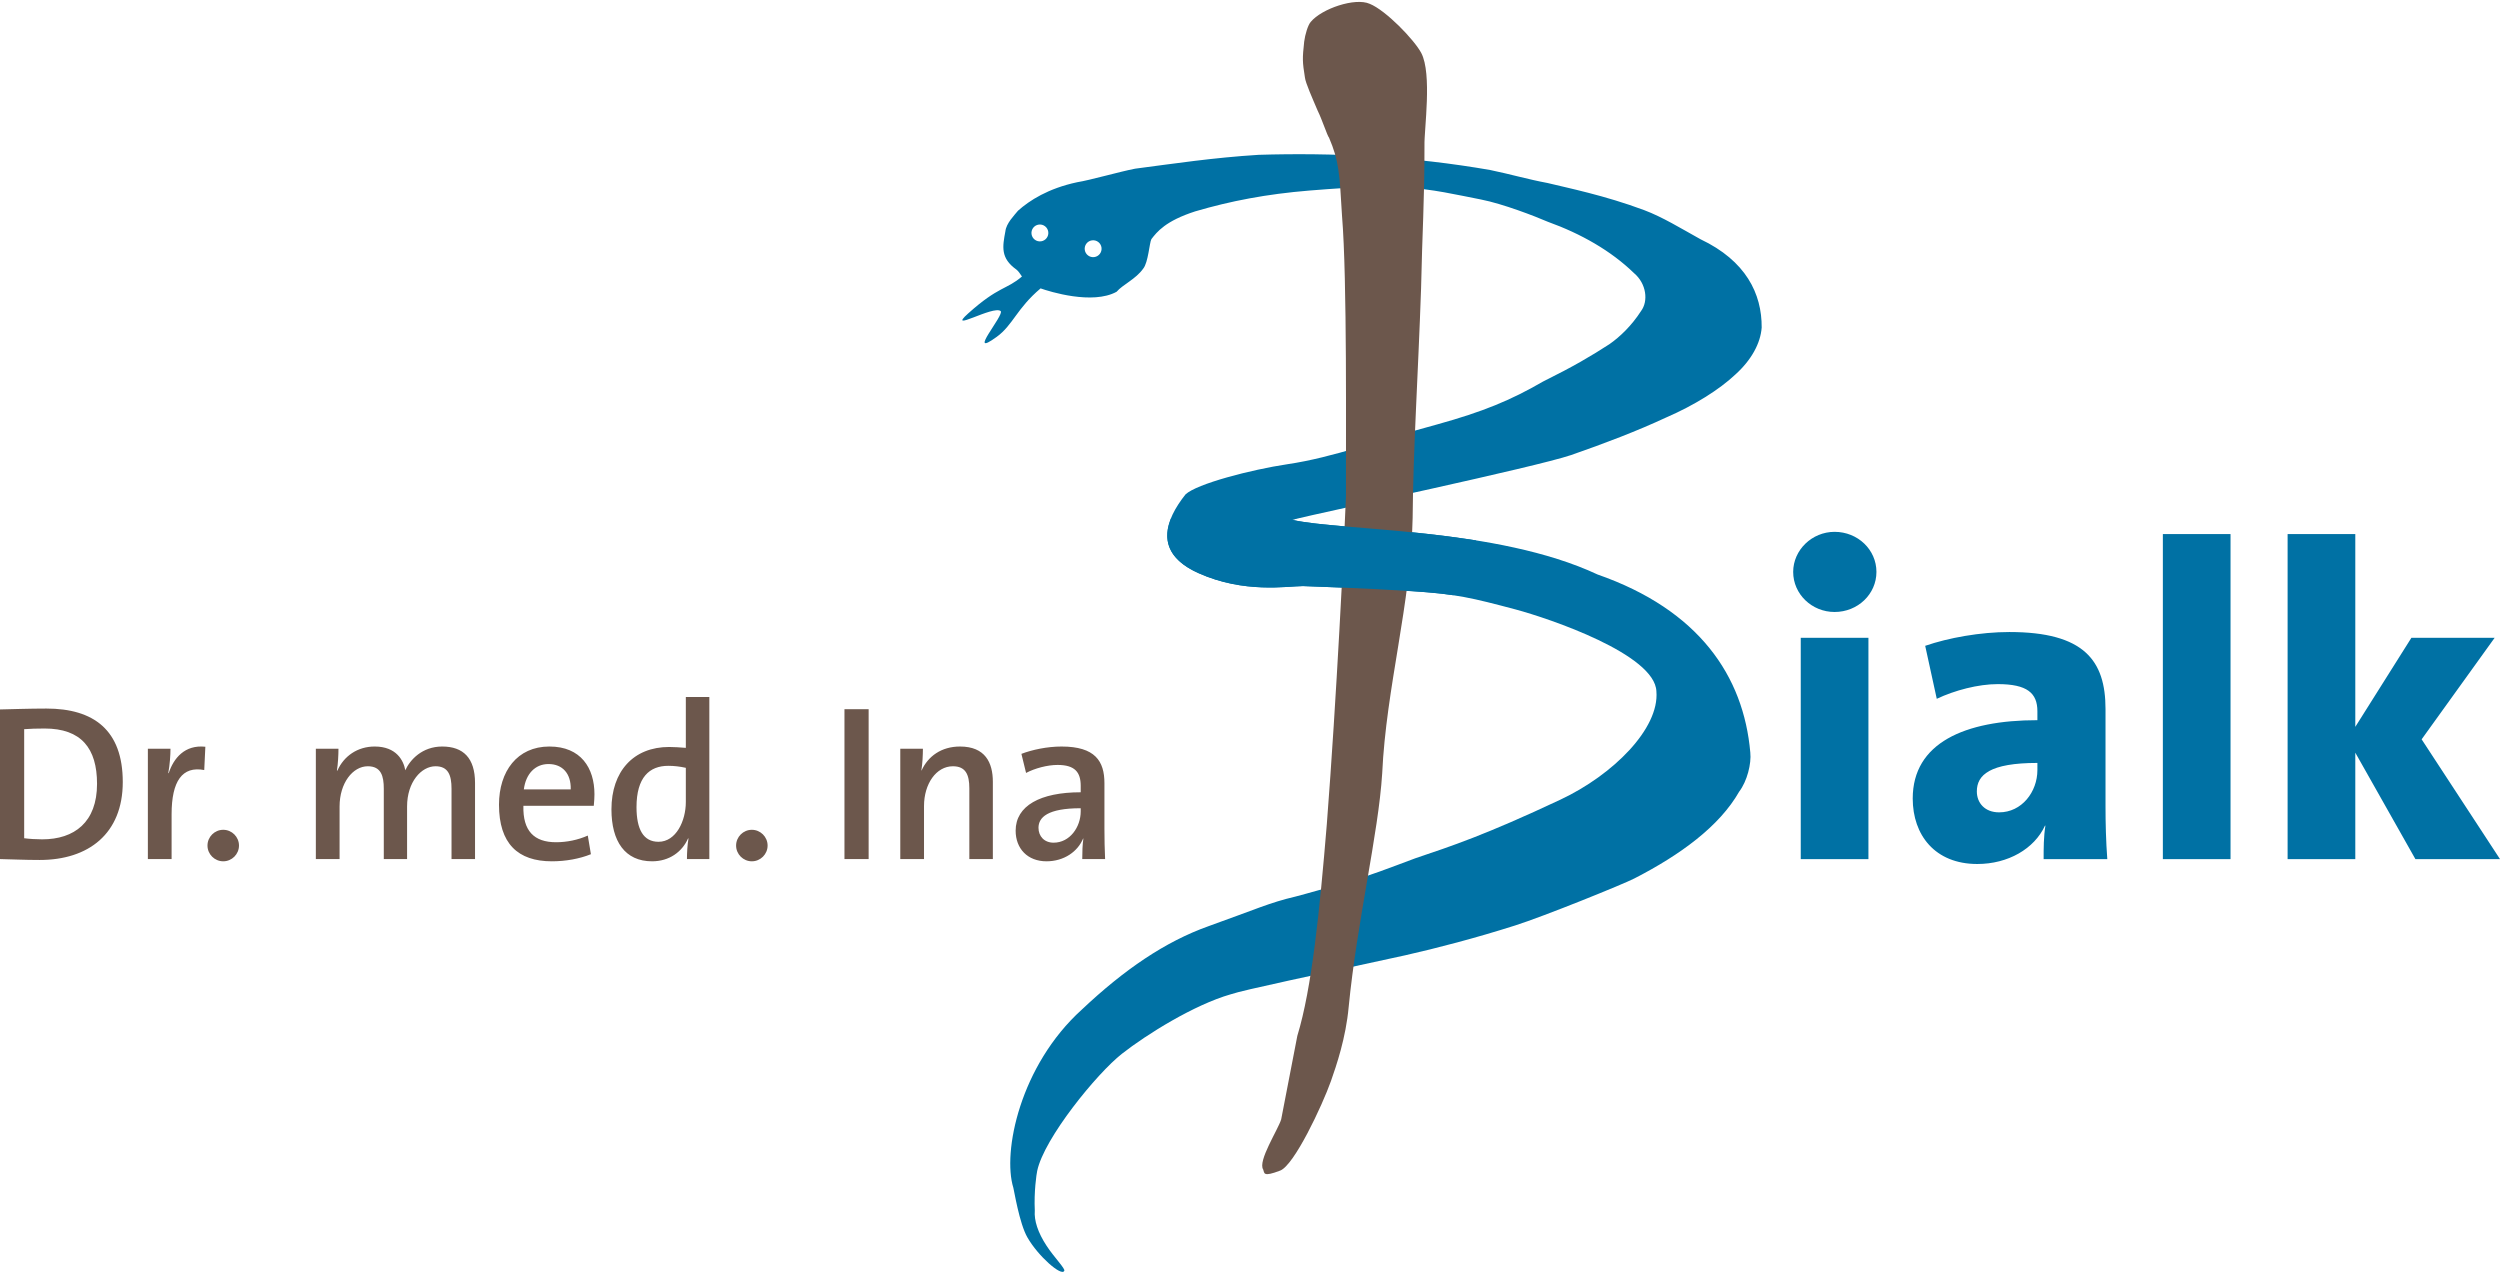
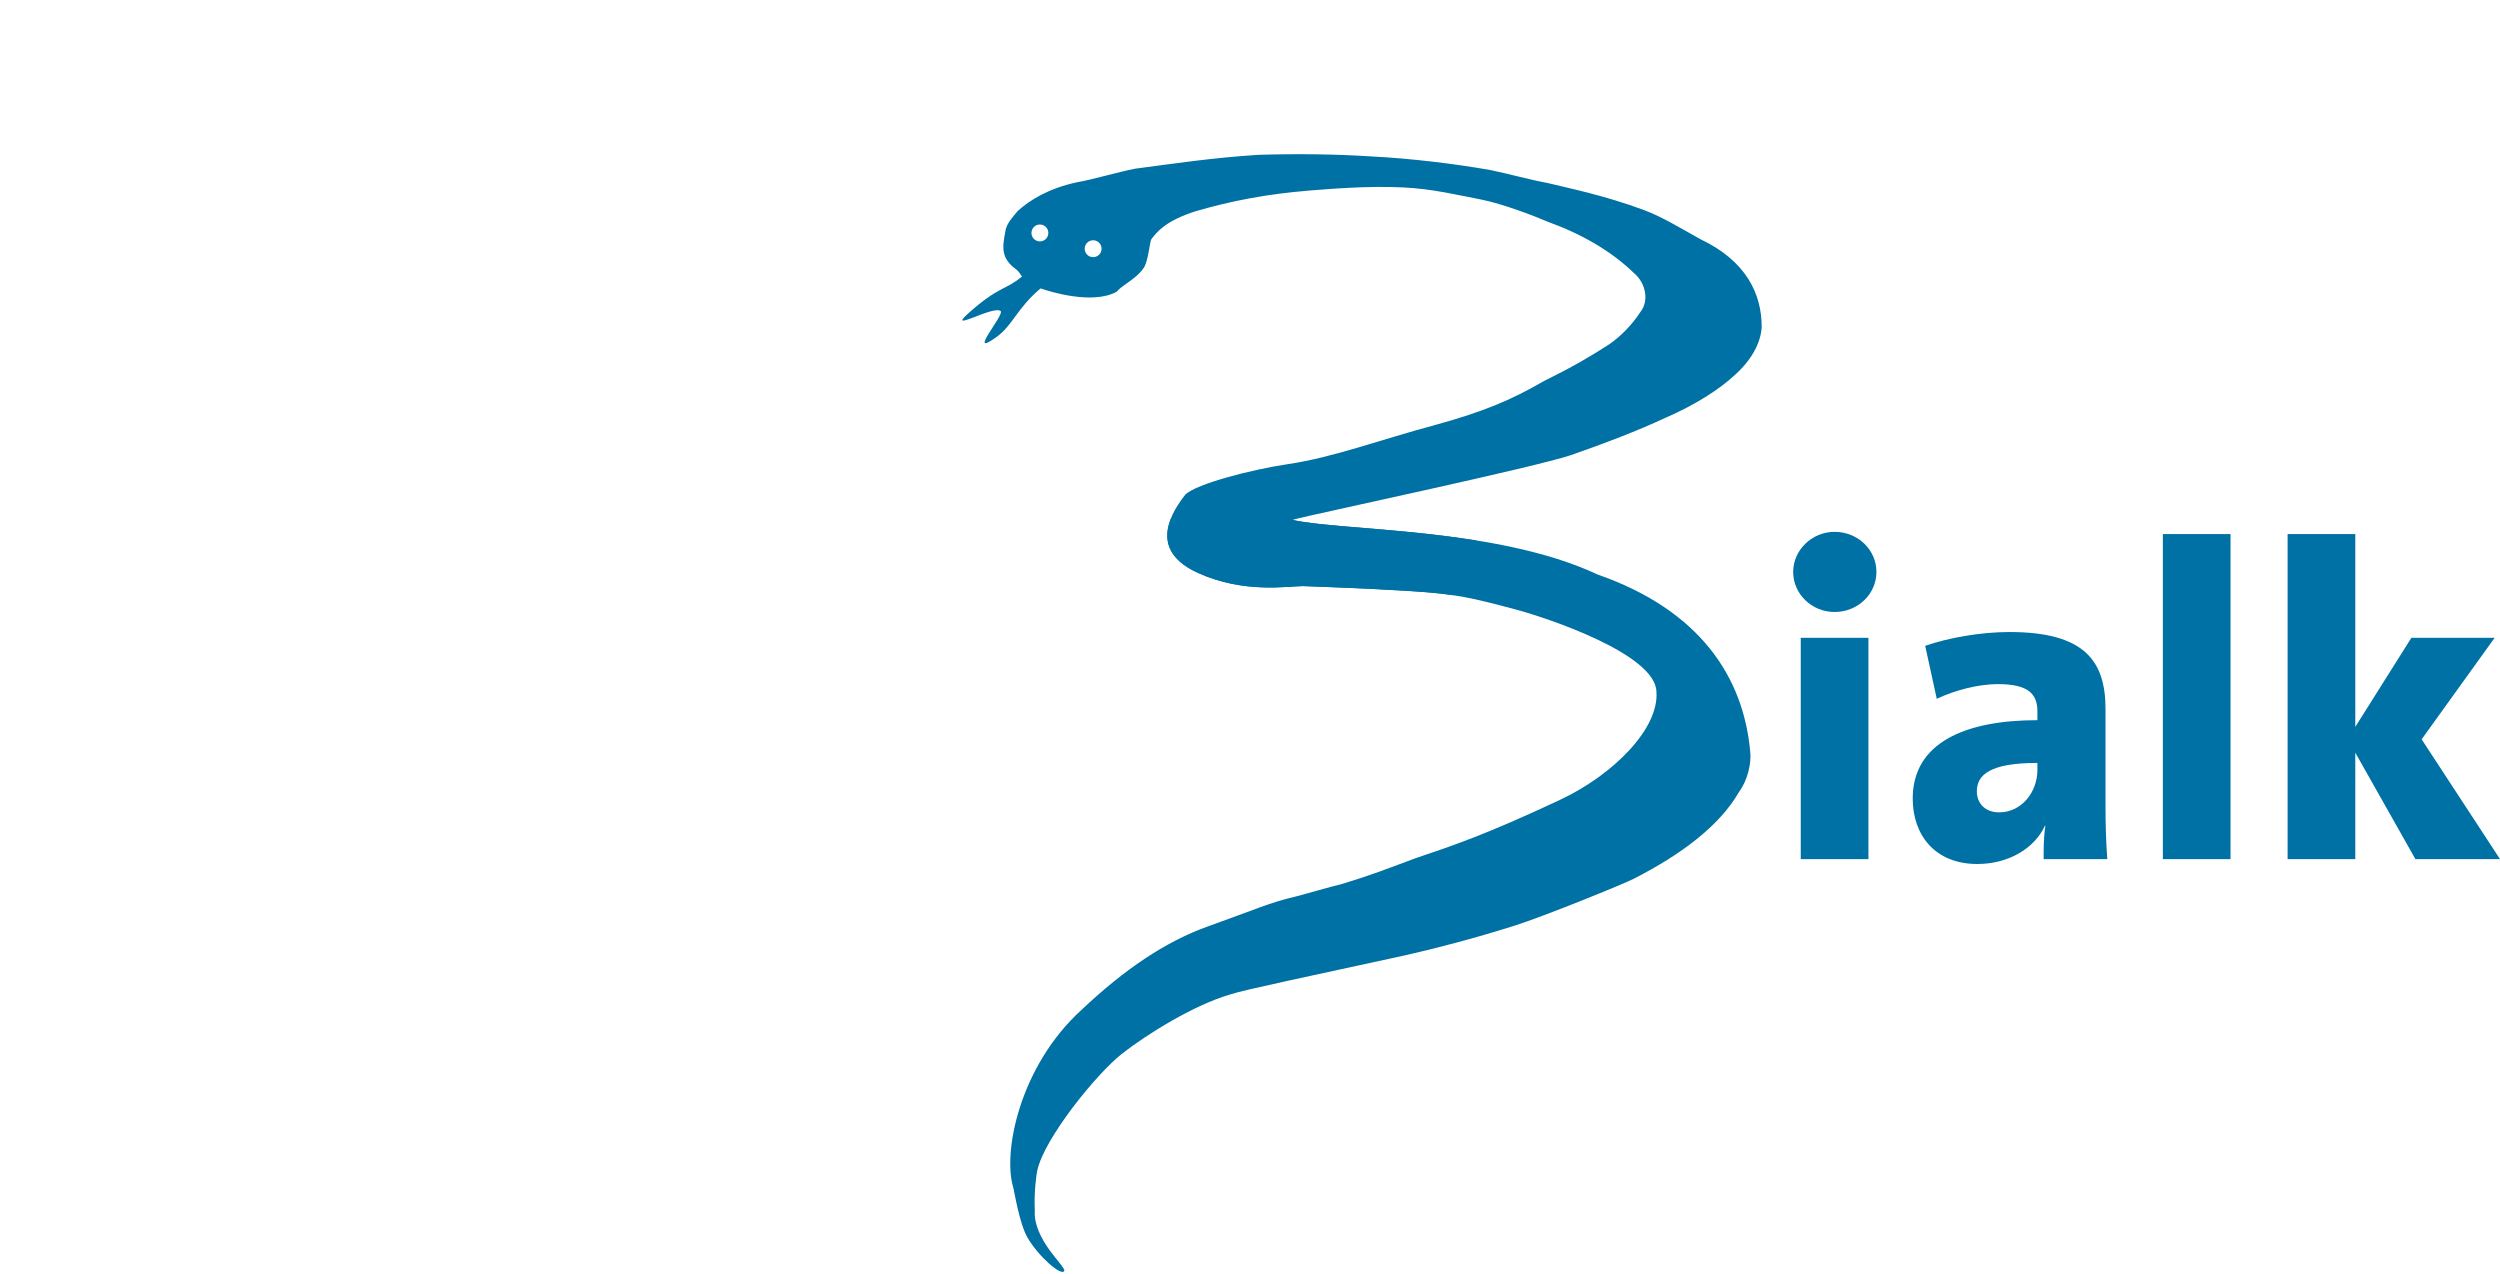
<svg xmlns="http://www.w3.org/2000/svg" xml:space="preserve" width="210" height="107" version="1.1" style="shape-rendering:geometricPrecision; text-rendering:geometricPrecision; image-rendering:optimizeQuality; fill-rule:evenodd; clip-rule:evenodd" viewBox="0 0 10199.96 5181.39">
  <defs>
    <style type="text/css">
   
    .fil2 {fill:#0071A4;fill-rule:nonzero}
    .fil3 {fill:#0071A4;fill-rule:nonzero}
    .fil0 {fill:#0071A4;fill-rule:nonzero}
    .fil4 {fill:#6C574C;fill-rule:nonzero}
    .fil1 {fill:#6C574C;fill-rule:nonzero}
   
  </style>
  </defs>
  <g id="Ebene_x0020_1">
    <path class="fil0" d="M7187.64 1329.05c1.09,-139.06 -64.88,-273.12 -249.35,-360.68 -81.91,-45.47 -154.44,-90.31 -229.83,-118.82 -160.45,-60.04 -315.42,-91.44 -394.48,-110.77 -78.53,-14.57 -150.81,-35.8 -234.31,-53.09 -152.09,-26.46 -324.59,-47.2 -486.34,-55.46 -147.96,-9.7 -311.29,-10.97 -457.7,-6.42 -185.24,11.43 -348.08,36.16 -504.36,56.55 -63.96,12.35 -183.73,46.92 -236.44,55.28 -118.46,25.23 -194.69,74.47 -241.4,116.24 -14.36,17.92 -48.01,51.09 -51.44,83.89 -11.74,62.9 -20.63,109.51 45.09,156.25 9.28,7.27 14.78,17.39 22.54,28.22 -63.64,54.51 -95.14,38.95 -219.64,150.88 -89.64,80.54 102.84,-34.22 132.68,-9.87 17.53,14.25 -143.3,197.73 -15.91,105.12 66.11,-48.04 81.67,-115.64 178.86,-197.66 36.65,13.09 212.02,67.77 310.06,13.8 24.8,-29.07 78.31,-51.51 108.58,-94.34 20.64,-24.59 25.61,-106.78 33.44,-120.43 22.44,-29.18 57.15,-74.09 178.79,-113.28 144.57,-42.41 290.69,-70.56 466.3,-84.99 83.22,-6.35 235.62,-19.96 383.3,-12.63 114.83,5.19 222.56,31.12 315.45,49.01 90.56,17.7 222.04,68.79 273.44,91.01 135.92,49 257.74,118.32 351.65,209.38 51.4,43.46 59.19,114.72 28.68,155.18 -37.89,58.81 -85.41,104.71 -128.77,134.87 -76.2,49.28 -145.06,90.1 -271.07,152.58 -131.55,76.3 -245.32,123.08 -430.88,174.59 -240.07,64.45 -423.79,134.9 -611.97,162.63 -148.27,22.19 -370.02,79.94 -415.71,123.19 -81.98,103.22 -134.34,236.93 52.35,320.95 186.69,84.05 361.71,53.51 426.93,53.05 0,0 264.83,9.02 445.67,20.87 183.06,11.99 243.63,27.31 421.32,74.34 139.31,37.43 569.91,183.3 574.96,334.57 12.63,151.25 -176.46,340.3 -390.74,441.16 -308.4,145.14 -446.26,190.12 -592.42,239.46 -115,42.94 -176.99,67.78 -302.5,105.91 -41.74,9.45 -142.63,39.19 -186.55,50.4 -106.9,25.1 -159.99,51.2 -355.43,121.01 -176.46,63.01 -342.76,176.18 -516.78,340.34 -252.17,228.2 -324.42,581.22 -279.19,726.99 2.54,7.27 24.38,145.8 57.5,202.67 43.92,76.87 139.24,159.77 150,136.36 7.09,-6.89 -42.72,-57.26 -71.61,-101.96 -36.3,-55.07 -51.65,-104.46 -48.4,-144.01 -3.81,-76.12 6.84,-148.8 9.77,-162.03 28.15,-133.69 243.91,-397.82 345.26,-477.52 101.36,-79.69 295.95,-200.56 444.22,-242.96 52.46,-18.09 344,-78.63 711.45,-159.06 129.72,-29.25 288.36,-70.74 448.34,-121.58 117.16,-37.11 443.09,-169.04 487.19,-192.08 187.64,-96.2 347.38,-213.07 427.53,-354.05 32.63,-42.67 50.41,-114.61 45.48,-159.77 -27.31,-313.09 -210.54,-582.18 -622.83,-726.18 -413.49,-193.67 -1041.4,-176.32 -1247.21,-223.24 145.34,-35.24 992.54,-214.73 1138.69,-264.12 136.99,-47.63 269.03,-97.9 388.83,-153.74 113.53,-49.18 216.08,-113.21 281.59,-174.95 65.79,-59.37 102.59,-127.7 107.32,-191.06zm-2910.74 -391.23c2.65,18.84 -10.48,36.27 -29.35,38.91 -18.84,2.68 -36.27,-10.48 -38.91,-29.31 -2.65,-18.88 10.48,-36.31 29.31,-38.95 18.88,-2.65 36.31,10.51 38.95,29.35zm217.21 64.28c2.64,18.87 -10.48,36.3 -29.35,38.94 -18.84,2.65 -36.27,-10.48 -38.92,-29.35 -2.64,-18.84 10.48,-36.26 29.32,-38.91 18.87,-2.65 36.3,10.48 38.95,29.32z" />
-     <path class="fil1" d="M5293.15 4218.01c59.26,-193.08 91.12,-511.03 120.22,-862.83 39.97,-516.02 70.88,-1148.89 78.18,-1338.42 -0.95,-237.64 5.26,-884.35 -16.05,-1142.93 -10.34,-176.6 -12.49,-225.04 -53.16,-320.22 -6.32,-5.79 -28.83,-75.11 -46.11,-109.5 -21.7,-51.19 -49.99,-114.2 -52.18,-135.93 -10.16,-63.82 -10.69,-75.92 -2.93,-146.61 3.57,-28.08 15.17,-67.38 26.71,-80.05 44.87,-54.15 181.08,-100.29 240.49,-73.83 65.44,26.17 181.15,145.9 210.29,200.37 45.05,85.31 11.6,313.62 13.23,376.59 0.39,225.57 -9.32,360.65 -13.87,583.99 -12.06,353.45 -32.35,658.78 -34.43,936.63 -6.28,347.12 -108.27,693.3 -124.18,1042.1 -15.59,248.1 -102.72,603.7 -136.8,953.3 -11.36,125.46 -49.92,238.73 -72.53,302.82 -35.56,99.84 -149.58,342.67 -206.84,364.6 -71.51,27.48 -63.82,10.16 -69.32,-4.16 -23.35,-34.12 60.64,-162.8 73.31,-204.61l65.97 -341.31z" />
    <path class="fil2" d="M4777.57 2107.67c-32.31,80.17 -19.43,163.54 111.69,222.56 186.69,84.05 361.71,53.51 426.93,53.05 0,0 264.83,9.02 445.67,20.85 69.35,4.55 121.11,9.61 168.34,16.65l92.61 -223.57c-312.25,-50.24 -619.23,-54.09 -751.59,-84.29 6.1,-1.48 13.79,-3.28 22.33,-5.25l-515.98 0z" />
    <path class="fil3" d="M7655.84 2325.53c0,-90.84 -76.27,-163.5 -170.74,-163.5 -92.64,0 -168.95,74.48 -168.95,163.5 0,90.83 76.31,163.49 168.95,163.49 94.47,0 170.74,-72.66 170.74,-163.49zm-32.67 1171.72l0 -902.86 -276.15 0 0 902.86 276.15 0zm974.58 0c-5.43,-70.87 -7.27,-148.98 -7.27,-214.39l0 -397.83c0,-198.01 -87.21,-314.26 -392.39,-314.26 -118.08,0 -248.85,23.62 -343.32,56.31l47.23 216.17c72.67,-34.5 168.95,-59.94 248.85,-59.94 119.91,0 161.71,36.32 161.71,110.8l0 36.34c-296.12,0 -508.66,92.63 -508.66,319.71 0,148.98 90.83,267.06 263.41,267.06 125.34,0 232.52,-61.78 276.12,-156.25l1.8 0c-7.27,45.44 -7.27,92.67 -7.27,136.28l259.79 0zm-285.19 -363.33c0,89.01 -63.6,172.58 -156.24,172.58 -58.14,0 -90.84,-38.17 -90.84,-85.41 0,-67.2 52.7,-116.23 247.08,-116.23l0 29.06zm788 363.33l0 -1326.13 -276.12 0 0 1326.13 276.12 0zm1099.4 0l-319.72 -488.69 297.92 -414.17 -339.69 0 -228.88 363.31 0 -786.58 -276.16 0 0 1326.13 276.16 0 0 -434.2 245.21 434.2 345.16 0z" />
-     <path class="fil4" d="M500.9 3182.85c0,-212.06 -118.57,-299.83 -311.63,-299.83 -70.7,0 -141.31,2.72 -189.27,3.63l0 610.52c47.96,0.92 99.55,3.64 162.08,3.64 199.4,0 338.82,-107.71 338.82,-317.96zm-104.98 7.24c0,156.77 -92.45,226.55 -223.86,226.55 -23.57,0 -53.49,-1.81 -73.42,-4.52l0 -444.94c21.75,-1.82 53.48,-2.73 83.38,-2.73 149.54,0 213.9,80.64 213.9,225.64zm441.92 -151.24c-84.27,-9.07 -129.56,47.06 -149.49,107.7l-1.8 0c6.34,-34.39 9.05,-74.3 9.05,-99.56l-92.3 0 0 450.18 96.82 0 0 -182.95c0,-135.03 43.49,-197.55 133.19,-180.33l4.53 -95.04zm137.24 403.12c0,-35.32 -28.97,-64.28 -64.26,-64.28 -35.3,0 -64.27,28.96 -64.27,64.28 0,35.31 28.97,64.27 64.27,64.27 35.29,0 64.26,-28.96 64.26,-64.27zm963.05 55.2l0 -310.72c0,-101.47 -47.95,-148.53 -133.98,-148.53 -81.59,0 -131.45,54.3 -150.48,96.86 -7.24,-39.84 -36.2,-96.86 -124.95,-96.86 -69.81,0 -126.01,38.92 -152.28,98.69l-1.81 -0.93c4.52,-27.16 6.32,-64.31 6.32,-88.69l-92.3 0 0 450.18 96.84 0 0 -214.66c0,-95.18 53.48,-164.04 115.13,-164.04 54.39,0 65.27,39.87 65.27,91.55l0 287.15 95.01 0 0 -214.66c0,-99.7 58.03,-164.04 116.05,-164.04 51.67,0 65.28,36.23 65.28,91.55l0 287.15 95.9 0zm487.24 -264.47c0,-106.97 -55.19,-194.78 -183.85,-194.78 -131.41,0 -205.61,101.43 -205.61,237.29 0,158.64 76.92,231.03 215.58,231.03 56.21,0 112.35,-9.95 159.41,-28.96l-12.68 -76.06c-40.72,18.13 -85.99,27.2 -129.51,27.2 -89.73,0 -135.97,-46.22 -133.25,-148.69l287.19 0c1.82,-18.99 2.72,-34.37 2.72,-47.03zm-96.82 -19.9l-191.29 0c8.16,-63.5 46.24,-103.4 100.64,-103.4 57.11,0 92.45,39.02 90.65,103.4zm565.56 284.37l0 -661.26 -95.92 0 0 207.46c-24.48,-1.81 -46.22,-3.6 -67.98,-3.6 -145.92,0 -235.51,99.55 -235.51,254.52 0,130.53 55.2,211.95 165.71,211.95 69.8,0 122.37,-37.99 146.83,-93.2l1.81 0c-4.52,25.33 -6.33,60.68 -6.33,84.13l91.39 0zm-95.92 -232.79c0,77.05 -39.88,162.23 -111.5,162.23 -61.64,0 -89.73,-50.75 -89.73,-141.38 0,-121.43 52.57,-168.56 129.62,-168.56 23.57,0 47.13,2.71 71.61,8.15l0 139.56zm333.64 177.59c0,-35.32 -28.96,-64.28 -64.25,-64.28 -35.3,0 -64.27,28.96 -64.27,64.28 0,35.31 28.97,64.27 64.27,64.27 35.29,0 64.25,-28.96 64.25,-64.27zm412.22 55.2l0 -611.43 -98.64 0 0 611.43 98.64 0zm506.8 0l0 -315.27c0,-78.81 -31.68,-143.98 -133.98,-143.98 -76.17,0 -130.57,39.84 -156.81,97.76l-0.92 0c4.51,-25.35 6.35,-64.31 6.35,-88.69l-92.32 0 0 450.18 96.83 0 0 -216.46c0,-90.66 49.85,-162.24 117.83,-162.24 51.68,0 67.1,33.51 67.1,89.71l0 288.99 95.92 0zm457.98 0c-1.8,-37.95 -2.72,-84.17 -2.72,-123.14l0 -186.63c0,-89.75 -37.99,-149.48 -174.8,-149.48 -58,0 -118.71,12.67 -163.94,29.89l18.98 77.86c36.2,-19.05 86.96,-32.63 128.66,-32.63 70.7,0 94.3,29.92 94.3,85.24l0 26.3c-165.03,0 -265.47,55.18 -265.47,156.67 0,73.42 48.86,124.99 125.84,124.99 71.61,0 127.81,-39.83 149.58,-93.24l0.88 0.92c-3.6,24.45 -4.52,54.37 -4.52,83.25l93.21 0zm-99.52 -194.76c0,64.38 -44.45,127.84 -110.63,127.84 -38.07,0 -61.63,-26.32 -61.63,-60.74 0,-42.62 37.14,-79.8 172.26,-79.8l0 12.7z" />
  </g>
</svg>